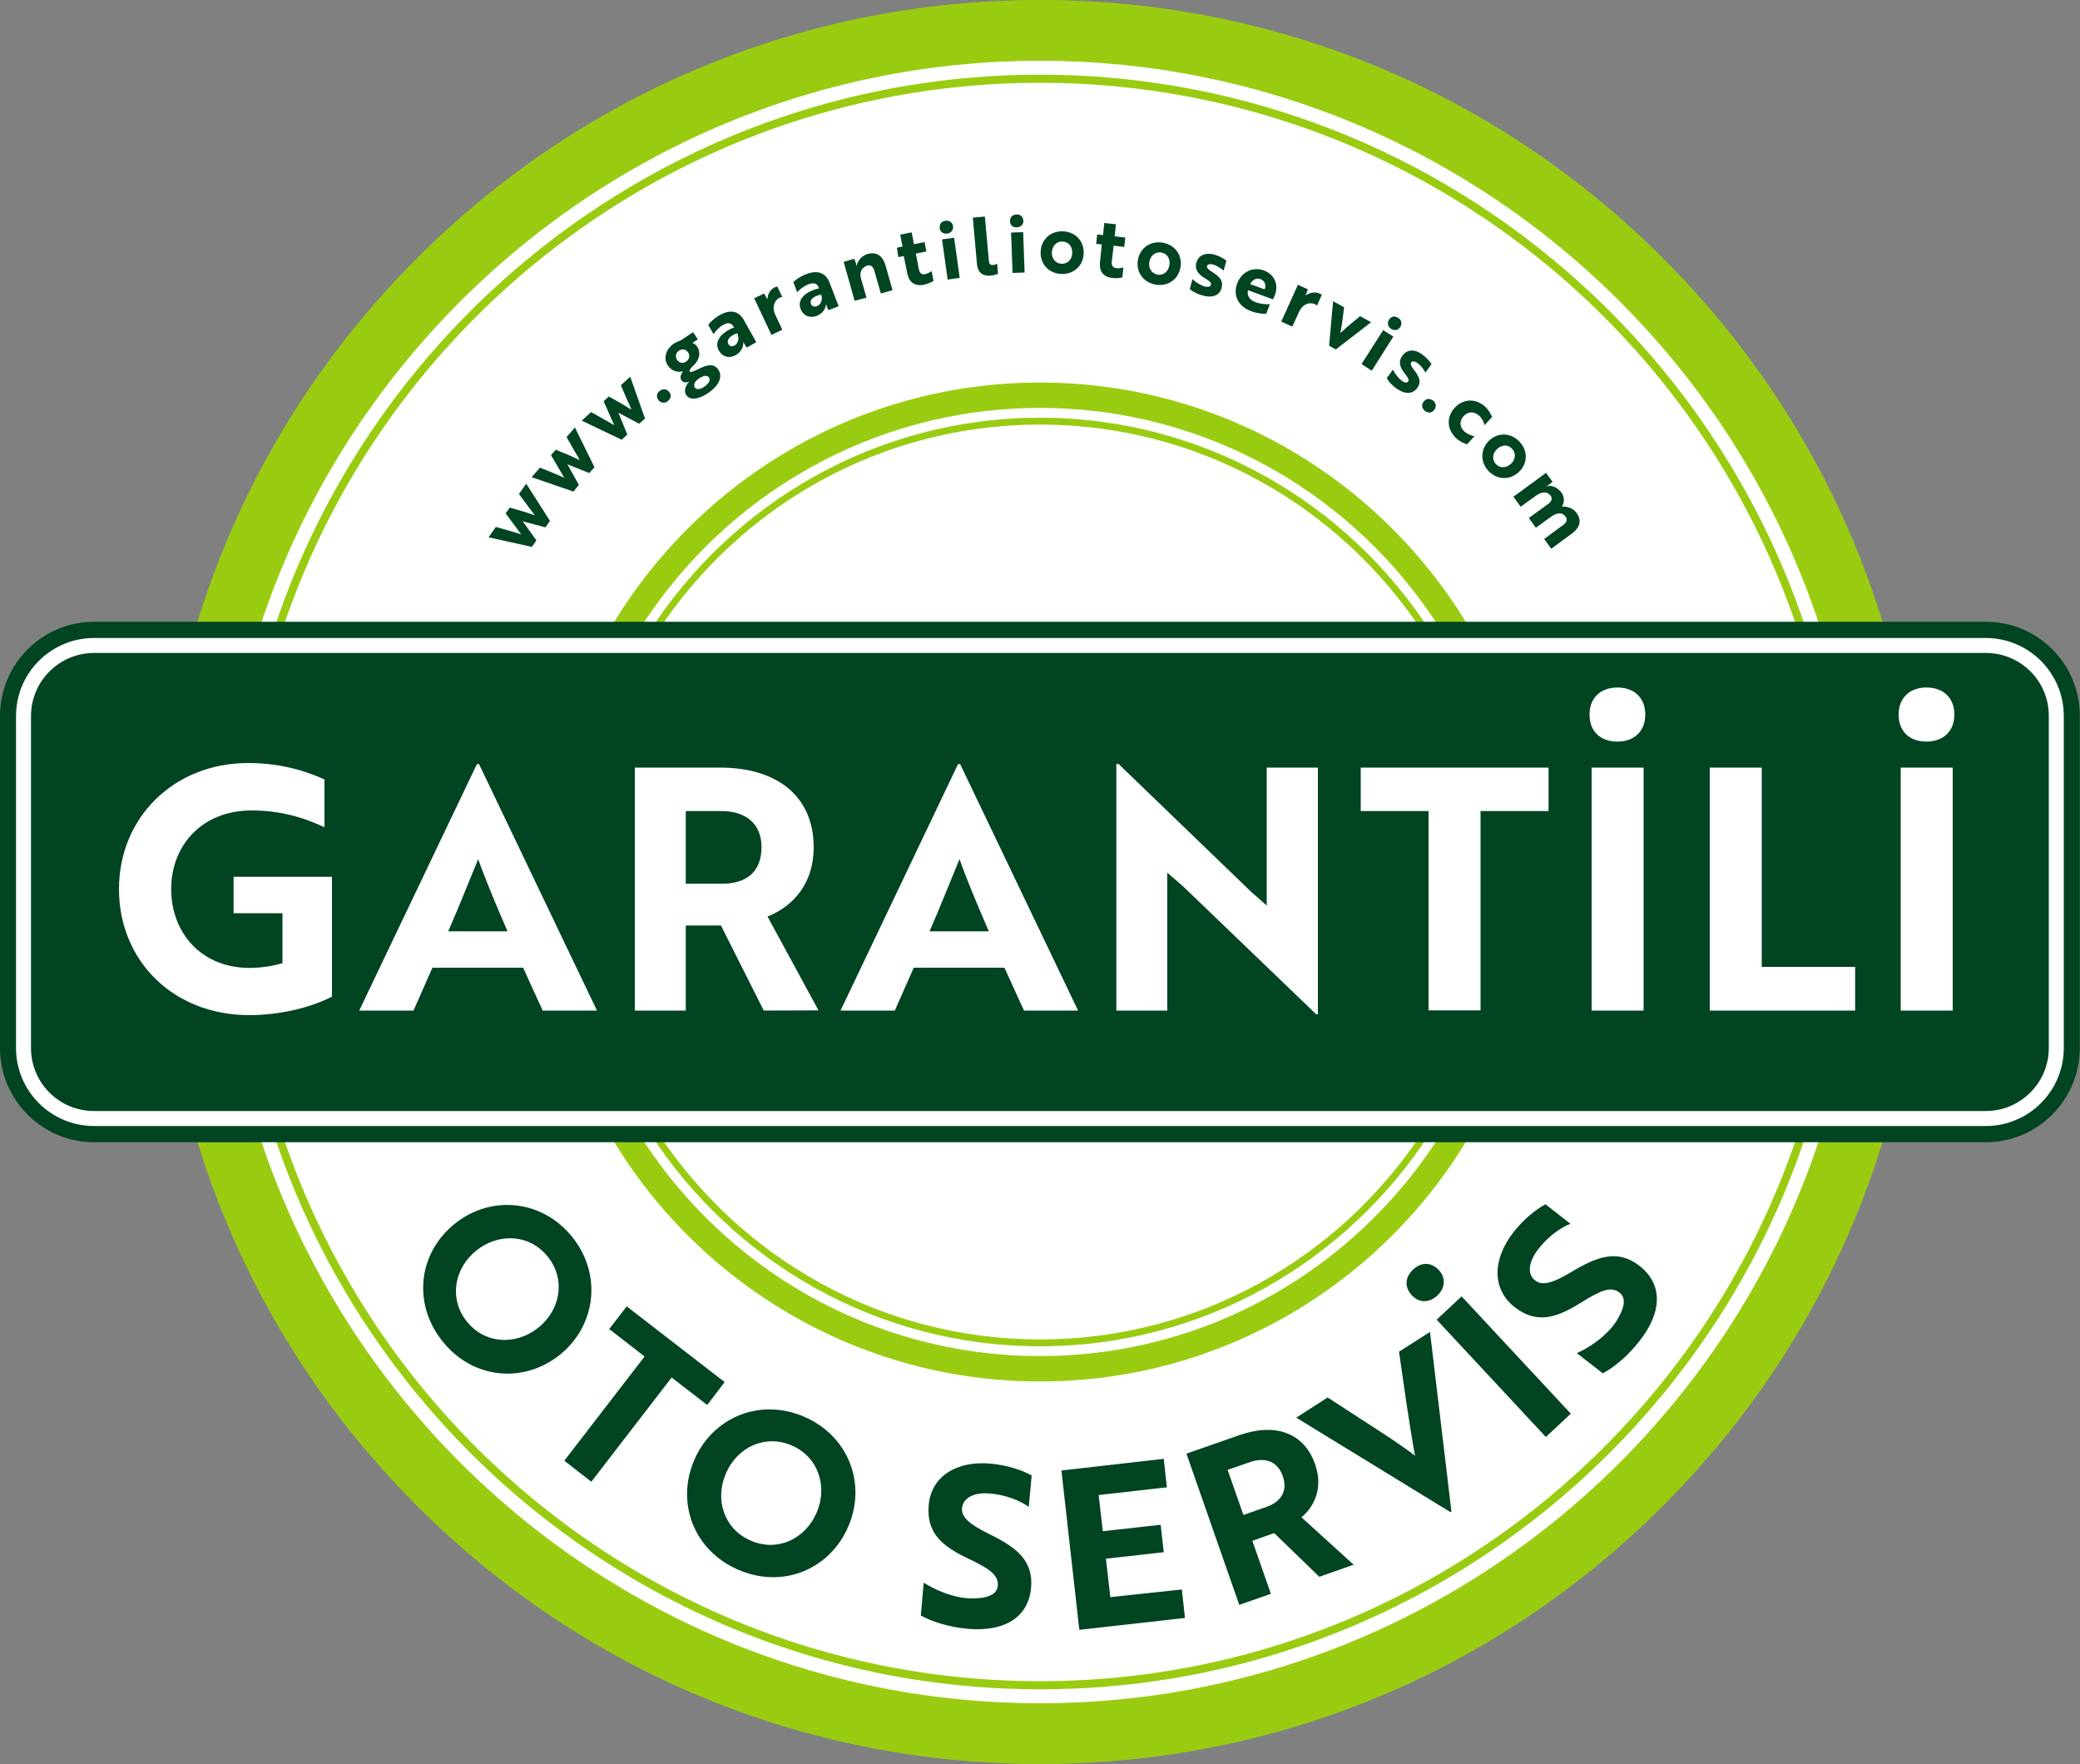
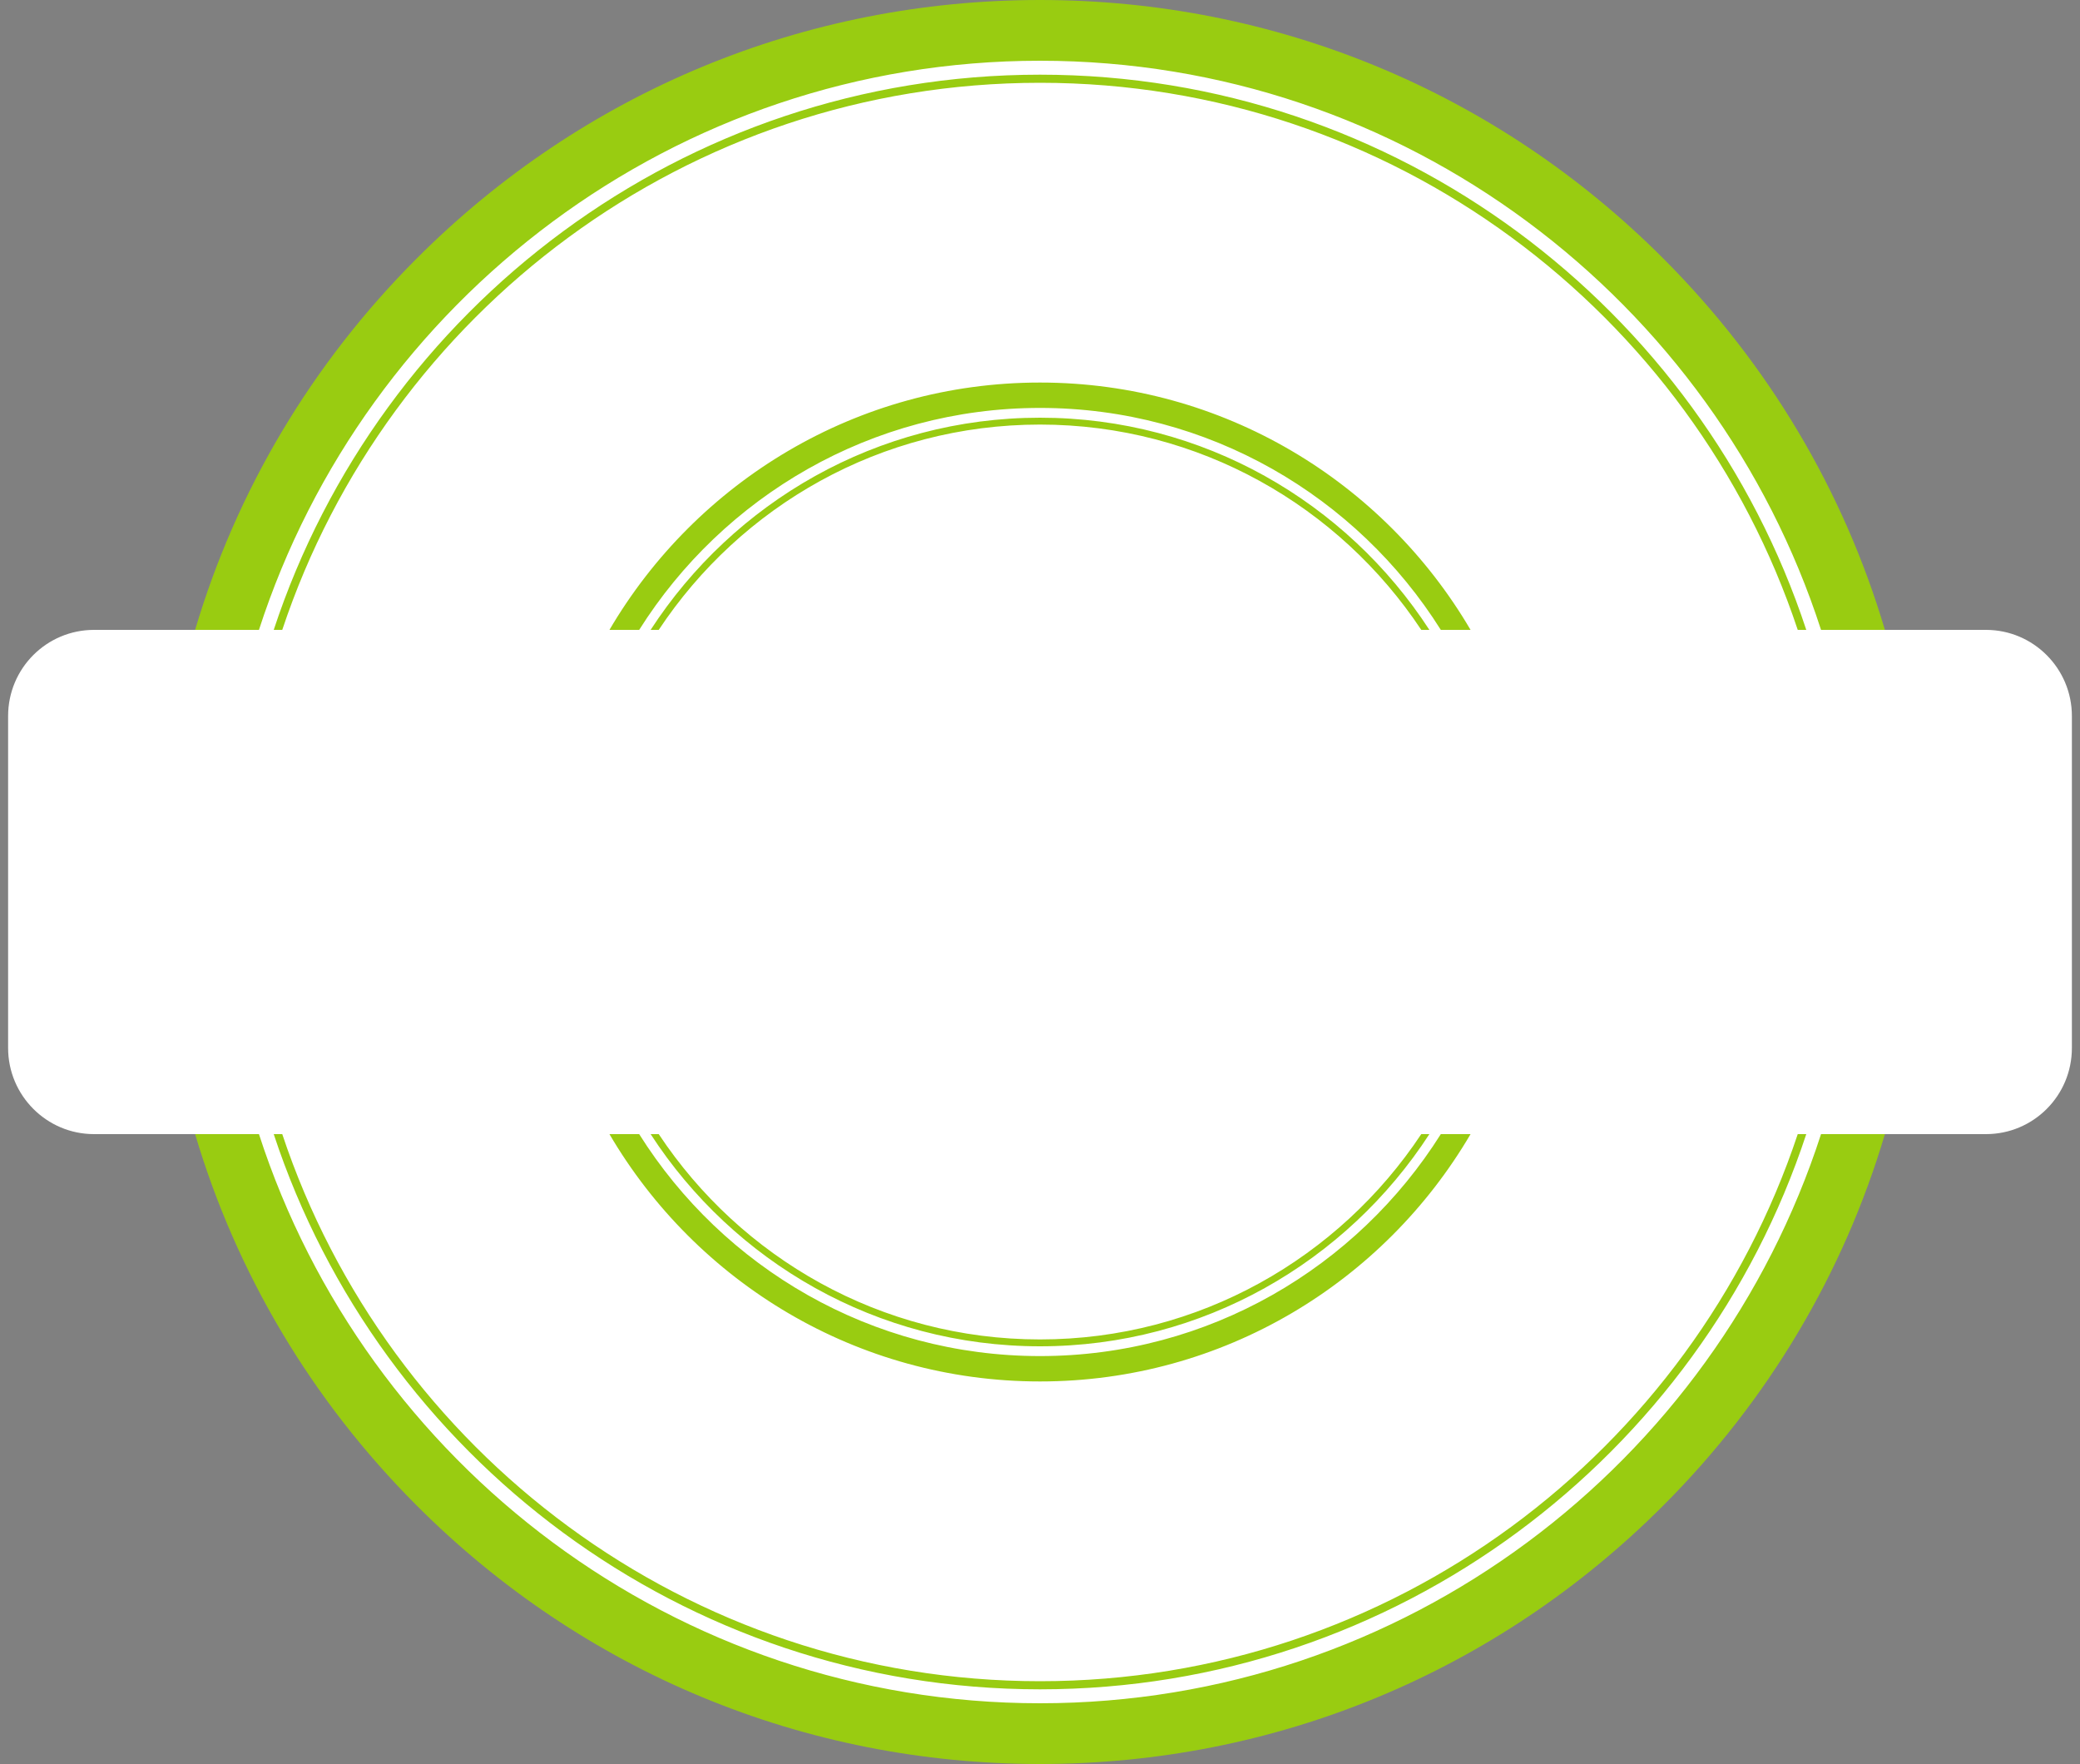
<svg xmlns="http://www.w3.org/2000/svg" version="1.1" id="Layer_1" x="0px" y="0px" viewBox="0 0 1000 848" style="enable-background:new 0 0 1000 848;" xml:space="preserve">
  <rect x="0" y="0" width="1000" height="848" fill="#808080" stroke="none" />
  <style type="text/css">

	.st0{fill:#FFFFFF;}

	.st1{fill:#99CC11;}

	.st2{fill:#004422;}

</style>
  <path class="st0" d="M954.8,302.8h-63.9C839.2,135.9,683.8,14.6,500,14.6S160.8,135.9,109.1,302.8H45.2c-22.8,0-41.3,18.5-41.3,41.4   v159.6c0,22.8,18.5,41.4,41.3,41.4h63.9c51.6,167,207.1,288.2,390.9,288.2s339.2-121.3,390.9-288.2h63.9c22.8,0,41.3-18.5,41.3-41.4   V344.2C996.1,321.4,977.6,302.8,954.8,302.8z" />
  <path class="st1" d="M500,643.9c-76.5,0-143.9-39.3-183.3-98.7h-3.9c39.8,61.3,108.8,102,187.2,102s147.4-40.7,187.2-102h-3.9   C643.9,604.6,576.5,643.9,500,643.9z M707,302.8c-41.7-71.1-118.9-118.9-207-118.9c-88.2,0-165.3,47.8-207,118.9h14.3   c40.3-64,111.6-106.7,192.7-106.7s152.4,42.6,192.7,106.7H707z M500,29.2c175.3,0,324.2,115,375.5,273.6h30.7   c-19.8-66.8-56-128-106.6-178.6C719.6,44.1,613.2,0,500,0S280.4,44.1,200.4,124.2C149.8,174.8,113.6,236,93.8,302.8h30.7   C175.8,144.2,324.7,29.2,500,29.2z M500,200.8c-78.4,0-147.4,40.7-187.2,102h3.9c39.4-59.5,106.8-98.7,183.3-98.7   s143.9,39.3,183.3,98.7h3.9C647.4,241.5,578.4,200.8,500,200.8z M500,818.8c-175.3,0-324.2-115-375.5-273.6H93.8   c19.8,66.8,56,128,106.6,178.6C280.4,803.9,386.8,848,500,848s219.6-44.1,299.6-124.2c50.6-50.6,86.8-111.9,106.6-178.6h-30.7   C824.2,703.8,675.3,818.8,500,818.8z M500,35.9c-171.5,0-317.4,112.1-368.4,266.9h4.1c50.8-152.6,194.9-263,364.3-263   s313.5,110.4,364.3,263h4.1C817.4,148,671.5,35.9,500,35.9z M500,664.1c88.2,0,165.3-47.8,207-118.9h-14.3   c-40.3,64-111.6,106.7-192.7,106.7s-152.4-42.6-192.7-106.7H293C334.7,616.3,411.8,664.1,500,664.1z M135.7,545.2h-4.1   C182.6,700,328.5,812.1,500,812.1S817.4,700,868.4,545.2h-4.1c-50.8,152.6-194.9,263-364.3,263C330.6,808.2,186.5,697.8,135.7,545.2   z" />
-   <path class="st2" d="M510.3,131.7c6,0.2,10.5-4,10.7-9.9s-4-10.4-10-10.6s-10.5,4-10.7,9.9C500.1,127,504.3,131.5,510.3,131.7z    M510.8,116.1c2.8,0.1,4.8,2.3,4.7,5.5s-2.3,5.3-5.1,5.2c-2.8-0.1-4.8-2.3-4.7-5.5C505.9,118,508.1,116,510.8,116.1z M488.9,109.3   c1.9-0.1,3.2-1.4,3.1-3.2c-0.1-1.9-1.4-3.1-3.3-3c-2,0.1-3.2,1.3-3.1,3.3C485.6,108.2,486.9,109.4,488.9,109.3z M455.4,112.3   c1.9-0.3,3-1.7,2.8-3.5c-0.3-1.9-1.7-2.9-3.6-2.7c-2,0.3-3,1.6-2.8,3.6C452,111.5,453.4,112.5,455.4,112.3z M455.6,134.4l5.8-0.8   l-2.7-19.3l-5.8,0.8L455.6,134.4z M476.2,132.5c1.8-0.2,3.1-0.6,3.6-0.9l-0.4-4.8c-0.3,0.2-1.1,0.5-1.9,0.6c-1.2,0.1-2-0.4-2.1-2.2   l-1.9-21.1l-5.8,0.5l2,22.4C470.1,131.4,472.9,132.8,476.2,132.5z M731.1,243.6l6.9-5c2.6-1.9,5.5-2.9,7.5-0.3   c1.1,1.6,0.2,2.9-1.2,4L735,249l3.4,4.7l6.9-5c2.5-1.9,5.5-3,7.4-0.3c1.1,1.5,0.3,2.9-1.2,4l-9.1,6.7l3.4,4.7l9.8-7.2   c4.2-3.1,4.9-6.6,2.3-10.1c-1.6-2.2-4.3-3.1-7-3c1.3-1.9,1.2-4.1,0.2-6.1c-0.3-0.5-0.7-1.1-1.2-1.5c-1.7-1.9-4.3-2.7-6.4-2.1v-0.1   c0.2-0.1,0.6-0.2,1.2-0.7l1.7-1.4l-3.1-4.3l-15.7,11.5L731.1,243.6z M486.1,111.8l0.7,19.4l5.8-0.2l-0.7-19.4L486.1,111.8z    M705.3,213.6l3.6-3.9c-0.9-0.1-3.2-0.8-4.9-2.3c-2.3-2.1-2.5-5.1-0.3-7.4c2.1-2.3,5.1-2.3,7.4-0.2c1.5,1.4,2.4,3.3,2.6,4.6l3.6-3.9   c-0.3-0.8-1.1-2.9-3.3-5c-4.6-4.2-10.6-3.8-14.6,0.5s-3.9,10.3,0.6,14.6C702.3,212.7,704.5,213.3,705.3,213.6z M675.5,179.7   c1.4,1.8,2.1,2.9,1.5,3.7c-0.7,0.9-2,0.5-3.1-0.4c-1.5-1.1-3.3-3.4-4.2-5.3l-3,4.1c0.8,1.3,2.2,3.2,4.6,4.9c4,2.9,7.8,2.9,10-0.1   c2.1-2.8,1.3-5.3-1.6-8.9c-1.3-1.7-1.8-2.7-1.2-3.5c0.5-0.7,1.4-0.5,2.1-0.2c0.5,0.2,1,0.6,1.5,1c1.3,1.1,2.5,2.8,3.2,4.1l2.9-4   c-0.6-1.1-2.1-3-4.4-4.7c-3.7-2.7-7.3-2.5-9.5,0.5C672,174,673.1,176.8,675.5,179.7z M668.8,158.1c1.6,1,3.4,0.7,4.4-0.9   c1-1.6,0.6-3.4-1-4.4c-1.7-1.1-3.4-0.7-4.4,0.9S667.2,157,668.8,158.1z M528.9,125.4c-0.1,0.7-0.1,1.4-0.1,2c0,4.1,2.8,5.9,5.8,6.2   c2.3,0.3,4.1,0,5-0.3l0.5-4.8c-0.9,0.3-2.2,0.6-3.4,0.4c-1.3-0.1-2.4-1-2.2-3l0.9-7.8l5.1,0.6l0.5-4.5l-5.1-0.6l0.6-5.8l-5.6-0.6   l-0.6,5.8l-2.8-0.3l-0.5,4.5l2.7,0.3L528.9,125.4z M684.5,193c-1.2,1.4-1,3.2,0.5,4.5c1.5,1.2,3.3,1.1,4.5-0.4s1-3.3-0.5-4.5   C687.4,191.4,685.7,191.5,684.5,193z M715.5,226.3c4.1,4.4,10.2,4.7,14.6,0.7c4.4-4,4.6-10.2,0.5-14.6c-4.1-4.4-10.2-4.7-14.6-0.7   C711.8,215.8,711.5,221.9,715.5,226.3z M719.8,215.8c2.4-2.2,5.4-2.1,7.2,0c1.9,2,1.7,5.1-0.6,7.2c-2.4,2.2-5.4,2.1-7.3,0   C717.3,221,717.4,218,719.8,215.8z M659.2,154.9l-5.3-2.9l-5.1,4.2c-1.5,1.2-3.5,3.2-4.4,3.9c0.7-3.3,1.3-8.1,1.8-12.4l-5.3-2.9   l-1.9,21.4l3.2,1.8L659.2,154.9z M659.5,178.2l10.4-16.4l-4.9-3.1L654.6,175L659.5,178.2z M555.4,136.8c5.9,1.1,11-2.3,12.1-8.1   s-2.4-10.9-8.3-12c-5.9-1.1-11,2.3-12.1,8.1S549.5,135.6,555.4,136.8z M552.6,125.8c0.6-3.2,3.1-4.9,5.8-4.4s4.4,3,3.8,6.2   c-0.6,3.2-3.1,4.9-5.8,4.4C553.6,131.4,552,128.9,552.6,125.8z M624.7,149.6c1.5-3.2,4.7-4.6,7.4-3.4c0.7,0.3,1,0.7,1.1,0.7l2.3-5.2   c-0.1-0.1-0.5-0.4-1.1-0.6c-2.3-1-4.8-0.4-6.8,1c0.1-0.2,0.3-0.7,0.5-1.2l0.7-1.8l-4.8-2.2l-8,17.7l5.3,2.4L624.7,149.6z    M587.3,138.5c0.9-3.4-0.7-5.4-4.6-7.8c-1.8-1.2-2.6-1.9-2.4-2.8c0.2-0.8,1.1-1,1.9-0.9c0.6,0,1.2,0.2,1.7,0.4   c1.6,0.6,3.3,1.7,4.4,2.7l1.3-4.8c-1-0.8-3-2.1-5.7-2.9c-4.3-1.2-7.7,0.3-8.7,3.8c-1,3.6,1.1,5.8,4.3,7.7c2,1.2,3,2,2.7,3   c-0.3,1.1-1.7,1.1-3.1,0.8c-1.8-0.5-4.3-2-5.8-3.5L572,139c1.2,1,3.2,2.2,6,3C582.8,143.4,586.3,142.1,587.3,138.5z M601.5,149.6   c3.3,1.2,6,1.3,7.3,1.2l1.7-4.6c-1.2,0.2-4.2,0-6.8-0.9c-3-1.1-4.3-3.2-3.7-5.8l12,4.4c0.2-0.4,0.6-1.2,1-2.2   c1.6-4.5,0.2-9.6-5.4-11.7c-5.2-1.9-10.8,0.7-12.8,6.3C592.7,141.8,595.2,147.3,601.5,149.6z M606,134.2c2.2,0.8,2.8,2.9,2,4.9   l-6.9-2.5C601.9,134.7,603.8,133.4,606,134.2z M257.9,259.8l-6.6-9.2l10.9,2.9l2.2-3.1L253,232.5l-3.5,5l4.1,5.5   c1,1.5,2.9,3.7,3.5,4.7c-1.5-0.5-3.5-1.2-5.5-1.8l-6.5-1.9l-2,2.8l7.5,10.1c-3.3-1.1-8-2.4-12.2-3.6l-3.5,5l20.8,4.6L257.9,259.8z    M691,622.8c3.9-3.6,4.2-8.5,0.7-12.3c-3.6-3.8-8.4-3.9-12.3-0.2c-4,3.7-4.2,8.5-0.7,12.3C682.2,626.4,687,626.5,691,622.8z    M672.6,649.8l3.5,24.2c1.2,8.2,3.1,20,4.2,25.8c-6.3-4.9-13.4-9.4-21.5-14.7l-20.5-13.3l-15.1,9.7l74.1,45.4l0.5-0.3l-10.3-86.3   L672.6,649.8z M788.3,608.6c-10.2-8-19.8-4.9-32.2,2.5c-9.6,5.8-14.6,7.2-18.1,4.4c-3.9-3-3.2-9,1.7-15.2c4.3-5.6,10.4-10.1,15.3-12   l-12-9.4c-4.6,2.5-10.7,7.4-15.4,13.5c-10.2,13.1-10.3,27.4,0.5,35.9c10.5,8.2,19.9,5.5,32-2.1c9.6-6,14.5-8,18.5-4.8   c3,2.3,2.6,6.4-0.3,11.6c-0.9,1.9-2.3,3.8-3.9,5.7c-4.6,5.2-10.8,9.3-16.3,11.8l12.5,9.7c5.4-2.9,12.1-8.4,17.5-15.4   C799.4,630.6,799.3,617.2,788.3,608.6z M690.7,634.4l52.5,56.4l12-11.2l-52.5-56.4L690.7,634.4z M632.3,704   c-5.4-15.6-19.6-20-36.4-14.1l-25.5,8.9l25.4,72.7l15.2-5.3l-8.9-25.5l10.5-3.7l21.7,21l16.5-5.8l-25.1-22.8   C632.5,723.7,636,714.6,632.3,704z M608.9,724.4l-11.1,3.9l-7.6-21.7l10.7-3.7c7.1-2.5,13.3-0.6,15.8,6.7   C619.3,716.9,615.7,722,608.9,724.4z M533.8,767.8l-2.1-18.5l27.8-3.1L558,733l-27.8,3.1l-2-17.4L561,715l-1.5-13.7l-49.2,5.6   l8.6,76.6l50.8-5.7l-1.5-13.7L533.8,767.8z M215.5,447.7H244c-5.3-12.2-10.5-24.5-14.1-34.7C226.5,421.1,220.4,436.6,215.5,447.7z    M954.8,313.9H45.2c-16.7,0-30.3,13.6-30.3,30.3v159.6c0,16.8,13.6,30.3,30.3,30.3h909.5c16.7,0,30.3-13.6,30.3-30.3V344.2   C985.1,327.5,971.5,313.9,954.8,313.9z M159.6,479.1c-10.4,5.4-25.4,8.9-39.7,8.9c-36.9,0-62.7-26.4-62.7-60.6   c0-34.1,26.1-60.6,62.2-60.6c17.3,0,30,4.9,36.6,7.9v23c-7.6-3.6-19.3-8.1-35-8.1c-24.1,0-38.7,17-38.7,37.8   c0,21.1,14.6,37.9,37.6,37.9c5.7,0,11.8-1,15.9-2.3v-24h-23.5v-17.5h47.3V479.1z M260.9,485.8l-9.4-20.6h-43.6l-9.1,20.6h-26.1   l56.6-118.5h1L287,485.8H260.9z M367.2,485.8l-20.6-40.9h-16.9v40.9h-24.5V369h41c27.1,0,45,13.5,45,38.4c0,17-9.6,28.2-22.2,33.2   l24.5,45.1L367.2,485.8L367.2,485.8z M492.3,485.8l-9.4-20.6h-43.6l-9.1,20.6h-26.1l56.5-118.5h1l56.7,118.5H492.3z M633.6,487.6   h-0.8l-64-61.5l-7.6-6.6v66.3h-24.5V367.2h1l63.8,61.5l7.5,6.6V369h24.6V487.6z M744.5,389.9h-32.7v95.8h-25v-95.8h-32.6V369h90.3   V389.9z M790.2,485.8h-25V369h25V485.8z M777.6,356.5c-8.3,0-13.4-5-13.4-13c0-7.9,5.2-13,13.4-13c8.1,0,13.4,5,13.4,13   S785.7,356.5,777.6,356.5z M891.8,485.8H822V369h25v95.8h44.9v21H891.8z M938.8,485.8h-25V369h25V485.8z M926.2,356.5   c-8.3,0-13.4-5-13.4-13c0-7.9,5.2-13,13.4-13c8.1,0,13.4,5,13.4,13C939.6,351.5,934.3,356.5,926.2,356.5z M954.8,298.9H45.2   C20.3,298.9,0,319.2,0,344.2v159.6c0,25,20.3,45.3,45.2,45.3h909.5c24.9,0,45.2-20.3,45.2-45.3V344.2   C1000,319.2,979.7,298.9,954.8,298.9z M992.2,503.8c0,20.7-16.8,37.5-37.5,37.5H45.2c-20.7,0-37.5-16.8-37.5-37.5V344.2   c0-20.7,16.8-37.5,37.5-37.5h909.5c20.7,0,37.5,16.8,37.5,37.5V503.8z M446.9,447.7h28.5c-5.3-12.2-10.5-24.5-14.1-34.7   C457.9,421.1,451.8,436.6,446.9,447.7z M346.9,389.9h-17.2v34.9h17.8c11,0,18.6-5.5,18.6-17.4C366.2,395.8,358.3,389.9,346.9,389.9z    M476.3,718c7,0.6,14.1,3.3,18.3,6.4l1.4-15.1c-4.6-2.6-12-5-19.7-5.7c-16.5-1.5-28.6,6.2-29.8,19.9c-1.2,13.3,6.2,19.7,19.1,25.8   c10.2,4.8,14.5,7.9,14.1,13c-0.3,3.7-3.9,5.7-9.9,6c-2.1,0.2-4.4,0.1-6.9-0.2c-6.9-1.1-13.7-4-18.8-7.3l-1.4,15.8   c5.3,3,13.7,5.6,22.4,6.4c18.1,1.6,29.3-5.7,30.6-19.6c1.2-12.9-6.6-19.3-19.6-25.7c-10.1-4.9-14-8.4-13.6-12.8   C463.1,719.9,468.5,717.2,476.3,718z M431.9,123.6l2.6-0.5l1.6,7.8c0.1,0.7,0.3,1.3,0.5,1.9c1.2,3.9,4.4,4.7,7.5,4.1   c2.2-0.5,3.9-1.3,4.7-1.9l-0.9-4.7c-0.8,0.6-1.9,1.2-3.1,1.5c-1.3,0.3-2.6-0.2-3-2.2l-1.5-7.7l5.1-1l-0.9-4.5l-5.1,1l-1.1-5.7   l-5.5,1.1l1.1,5.7l-2.7,0.6L431.9,123.6z M376.1,158.5l-3.5-7.5c-1.5-3.2-0.4-6.6,2.2-7.9c0.7-0.3,1.2-0.3,1.3-0.3l-2.4-5.1   c-0.1,0-0.6,0.2-1.2,0.4c-2.3,1.1-3.4,3.4-3.6,5.8c-0.1-0.2-0.3-0.6-0.6-1.1l-0.9-1.7l-4.8,2.3l8.3,17.6L376.1,158.5z M386.7,681.1   c-21.4-9.3-44.1,0.3-52.9,20.7c-8.9,20.6-0.3,43.5,21.1,52.8s44-0.1,52.9-20.7C416.7,713.4,408,690.3,386.7,681.1z M392.6,727.2   c-5.5,12.7-18.9,19-31.7,13.4c-12.8-5.5-17.4-19.7-11.9-32.3c5.4-12.6,18.9-19,31.7-13.4C393.5,700.4,398,714.7,392.6,727.2z    M328.4,178.5c-1.3,1.7-1.5,3.3-0.8,4.3c0.8,1.2,2.4,1.3,3.8,0.6c-2,2.1-2.7,4.7-1.5,6.5c1.9,2.8,6.2,2,10.6-1   c5-3.4,7.1-7.7,4.9-11.1c-2-3-4.9-2.8-9.6-0.4c-2.5,1.2-3.8,1.8-4.2,1.1c-0.3-0.5,0.5-1.6,1.7-2.7c2.9-2.6,3.9-6.3,1.7-9.4   c-0.6-0.8-1.3-1.3-2.2-1.6c0.1-0.1,0.3-0.1,0.8-0.4l1.9-1.3l-2.3-3.4l-6,4c-1,0.3-2.1,0.8-3.1,1.4c-3.9,2.6-5.4,7.1-3,10.6   C322.8,178.3,325.6,179.2,328.4,178.5z M335.8,182.1c2.6-1.8,4.3-1.8,5.1-0.6c0.8,1.2-0.2,3-2.3,4.4c-1.9,1.3-3.7,1.6-4.6,0.3   C333.3,185.1,334,183.3,335.8,182.1z M326.4,168.6c1.6-1.1,3.4-0.7,4.4,0.8s0.7,3.3-0.9,4.4c-1.6,1.1-3.3,0.7-4.4-0.8   C324.6,171.5,324.8,169.7,326.4,168.6z M388.6,136.7c2.4-0.9,4.2-0.7,5,1.5l0.2,0.4c-6.9,1.6-10.6,5.5-8.9,9.9   c1.4,3.7,4.8,4.5,7.9,3.3c3.3-1.3,4.3-4.3,4.3-5.6h0.1c0,0,0.1,0.6,0.4,1.3l0.7,1.6l4.9-1.9l-4.4-11.4c-1.7-4.5-5.6-6.2-11.2-4   c-3.2,1.2-5.3,2.9-6.2,3.8l1.9,4.9C384.3,139.3,386.3,137.6,388.6,136.7z M392.7,147.2c-1.3,0.5-2.4,0-2.8-1.1   c-0.7-1.7,0.6-3.6,4.9-4.5C395.6,143.9,394.8,146.4,392.7,147.2z M416.6,143.1l-2.7-9.3c-0.8-2.8,0.4-5.3,3-6.1c2-0.6,3,0.8,3.5,2.6   l3.1,10.8l5.6-1.6l-3.3-11.7c-1.4-4.9-4.4-6.9-8.7-5.7c-3.2,0.9-5,3.9-5.3,5.8h-0.1c0-0.2,0-0.7-0.2-1.4l-0.8-2.1l-5.1,1.5l5.3,18.7   L416.6,143.1z M347.5,156.3c2.2-1.3,4-1.3,5.2,0.7l0.2,0.4c-6.6,2.6-9.6,7-7.3,11.1c2,3.5,5.4,3.8,8.3,2.1c3.1-1.8,3.6-4.9,3.4-6.2   h0.1c0,0,0.2,0.5,0.6,1.2l1,1.5l4.6-2.6l-6-10.7c-2.4-4.2-6.4-5.3-11.6-2.3c-3,1.7-4.8,3.7-5.5,4.7l2.6,4.5   C343.7,159.5,345.4,157.5,347.5,156.3z M353.1,166.1c-1.2,0.7-2.3,0.4-2.9-0.7c-0.9-1.6,0-3.7,4.2-5.2   C355.5,162.3,355.1,165,353.1,166.1z M348.4,664.4L301.3,628l-8.4,10.9l17,13.2l-38.6,50.1l13,10.1l38.6-50.1l17.1,13.2L348.4,664.4   z M275.4,595c-14.4-18.3-39-20.7-56.4-7c-17.7,13.9-20.9,38.1-6.5,56.5c14.4,18.3,38.7,20.9,56.4,7   C286.3,637.7,289.7,613.2,275.4,595z M258.6,638.4c-10.8,8.5-25.7,7.7-34.3-3.3c-8.6-10.9-5.9-25.6,4.9-34.1   c10.8-8.5,25.7-7.7,34.3,3.3C272.1,615.2,269.4,629.9,258.6,638.4z M301.6,208.9l-4.3-10.5l10,5.3l2.8-2.5l-7.1-20.1l-4.5,4.1   l2.7,6.3c0.7,1.7,2,4.2,2.3,5.4c-1.3-0.8-3.2-2-4.9-3l-5.9-3.3l-2.5,2.3l5.1,11.5c-3-1.8-7.3-4.1-11.1-6.3l-4.5,4.1l19.2,9.2   L301.6,208.9z M278.3,233.1l-5.5-9.9l10.5,4.2l2.5-2.8l-9.4-19.1l-4,4.6l3.4,6c0.9,1.6,2.4,4,2.9,5.1c-1.4-0.7-3.4-1.6-5.2-2.4   l-6.3-2.6l-2.3,2.6l6.4,10.9c-3.2-1.5-7.7-3.3-11.7-4.9l-4,4.6l20.1,6.9L278.3,233.1z M321.1,192.8c1.5-1.2,1.8-3,0.6-4.4   c-1.2-1.5-2.9-1.7-4.5-0.5s-1.8,2.9-0.6,4.5C317.8,193.8,319.6,194,321.1,192.8z" />
</svg>